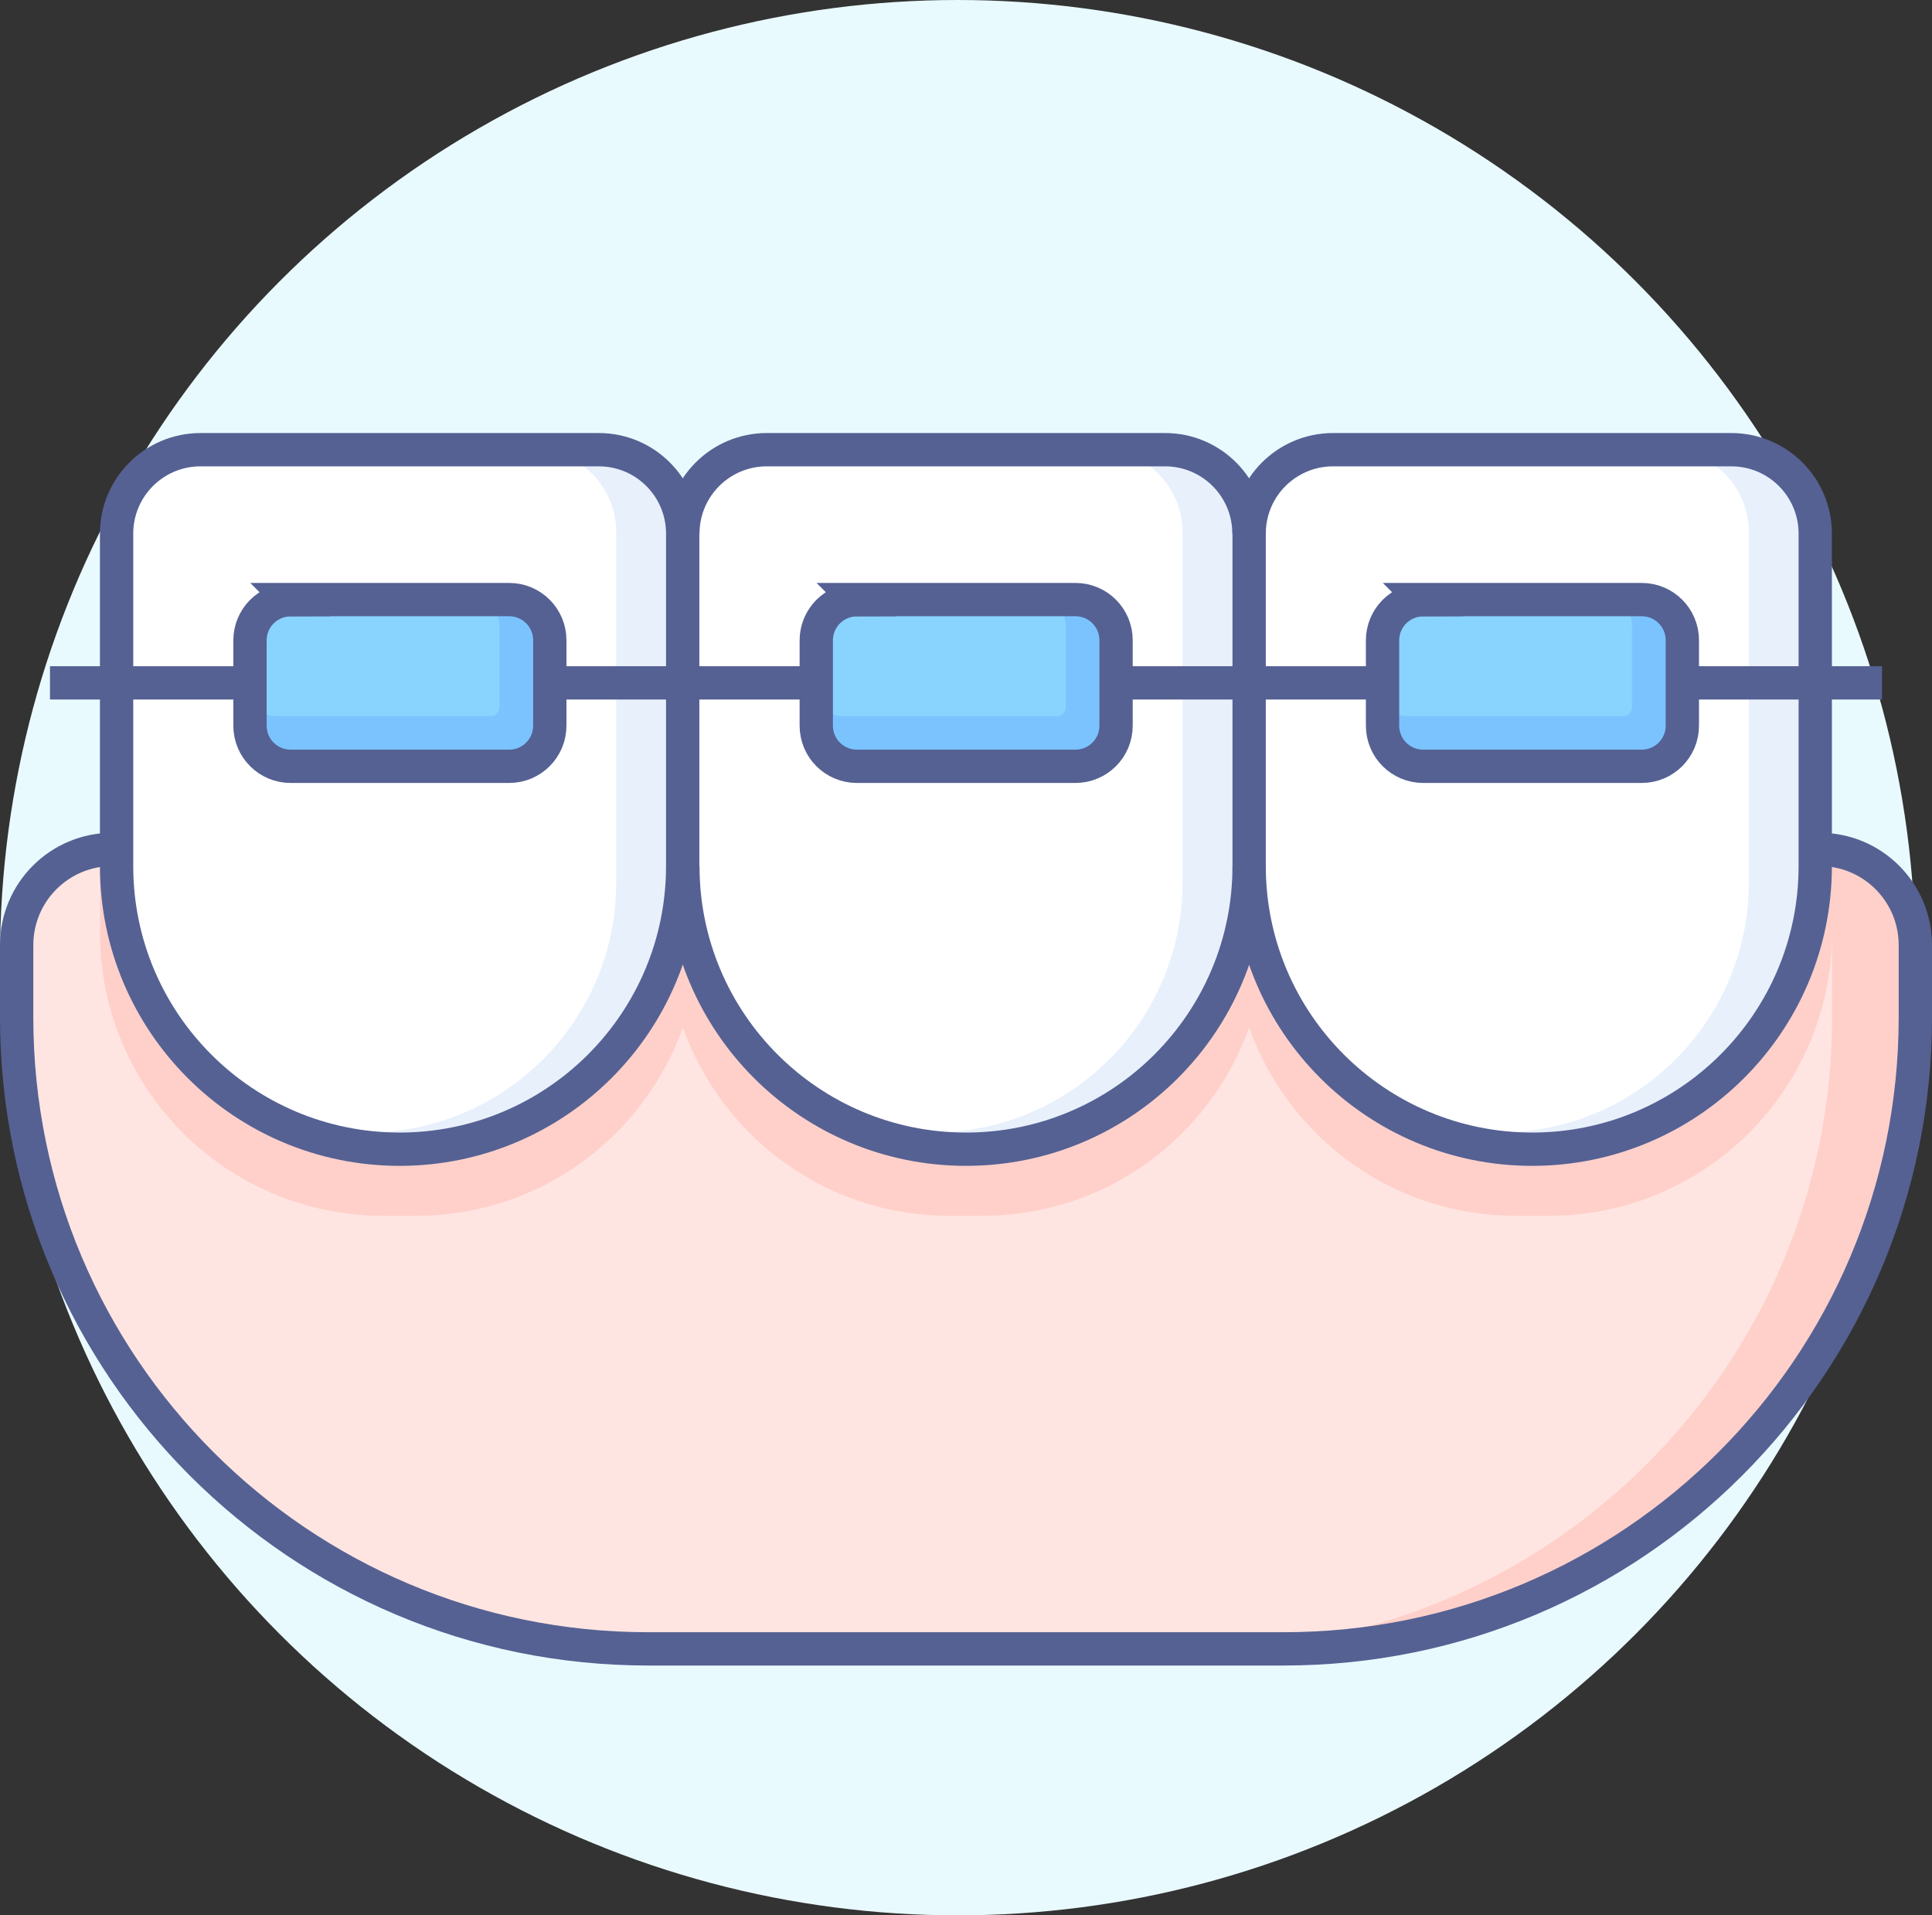
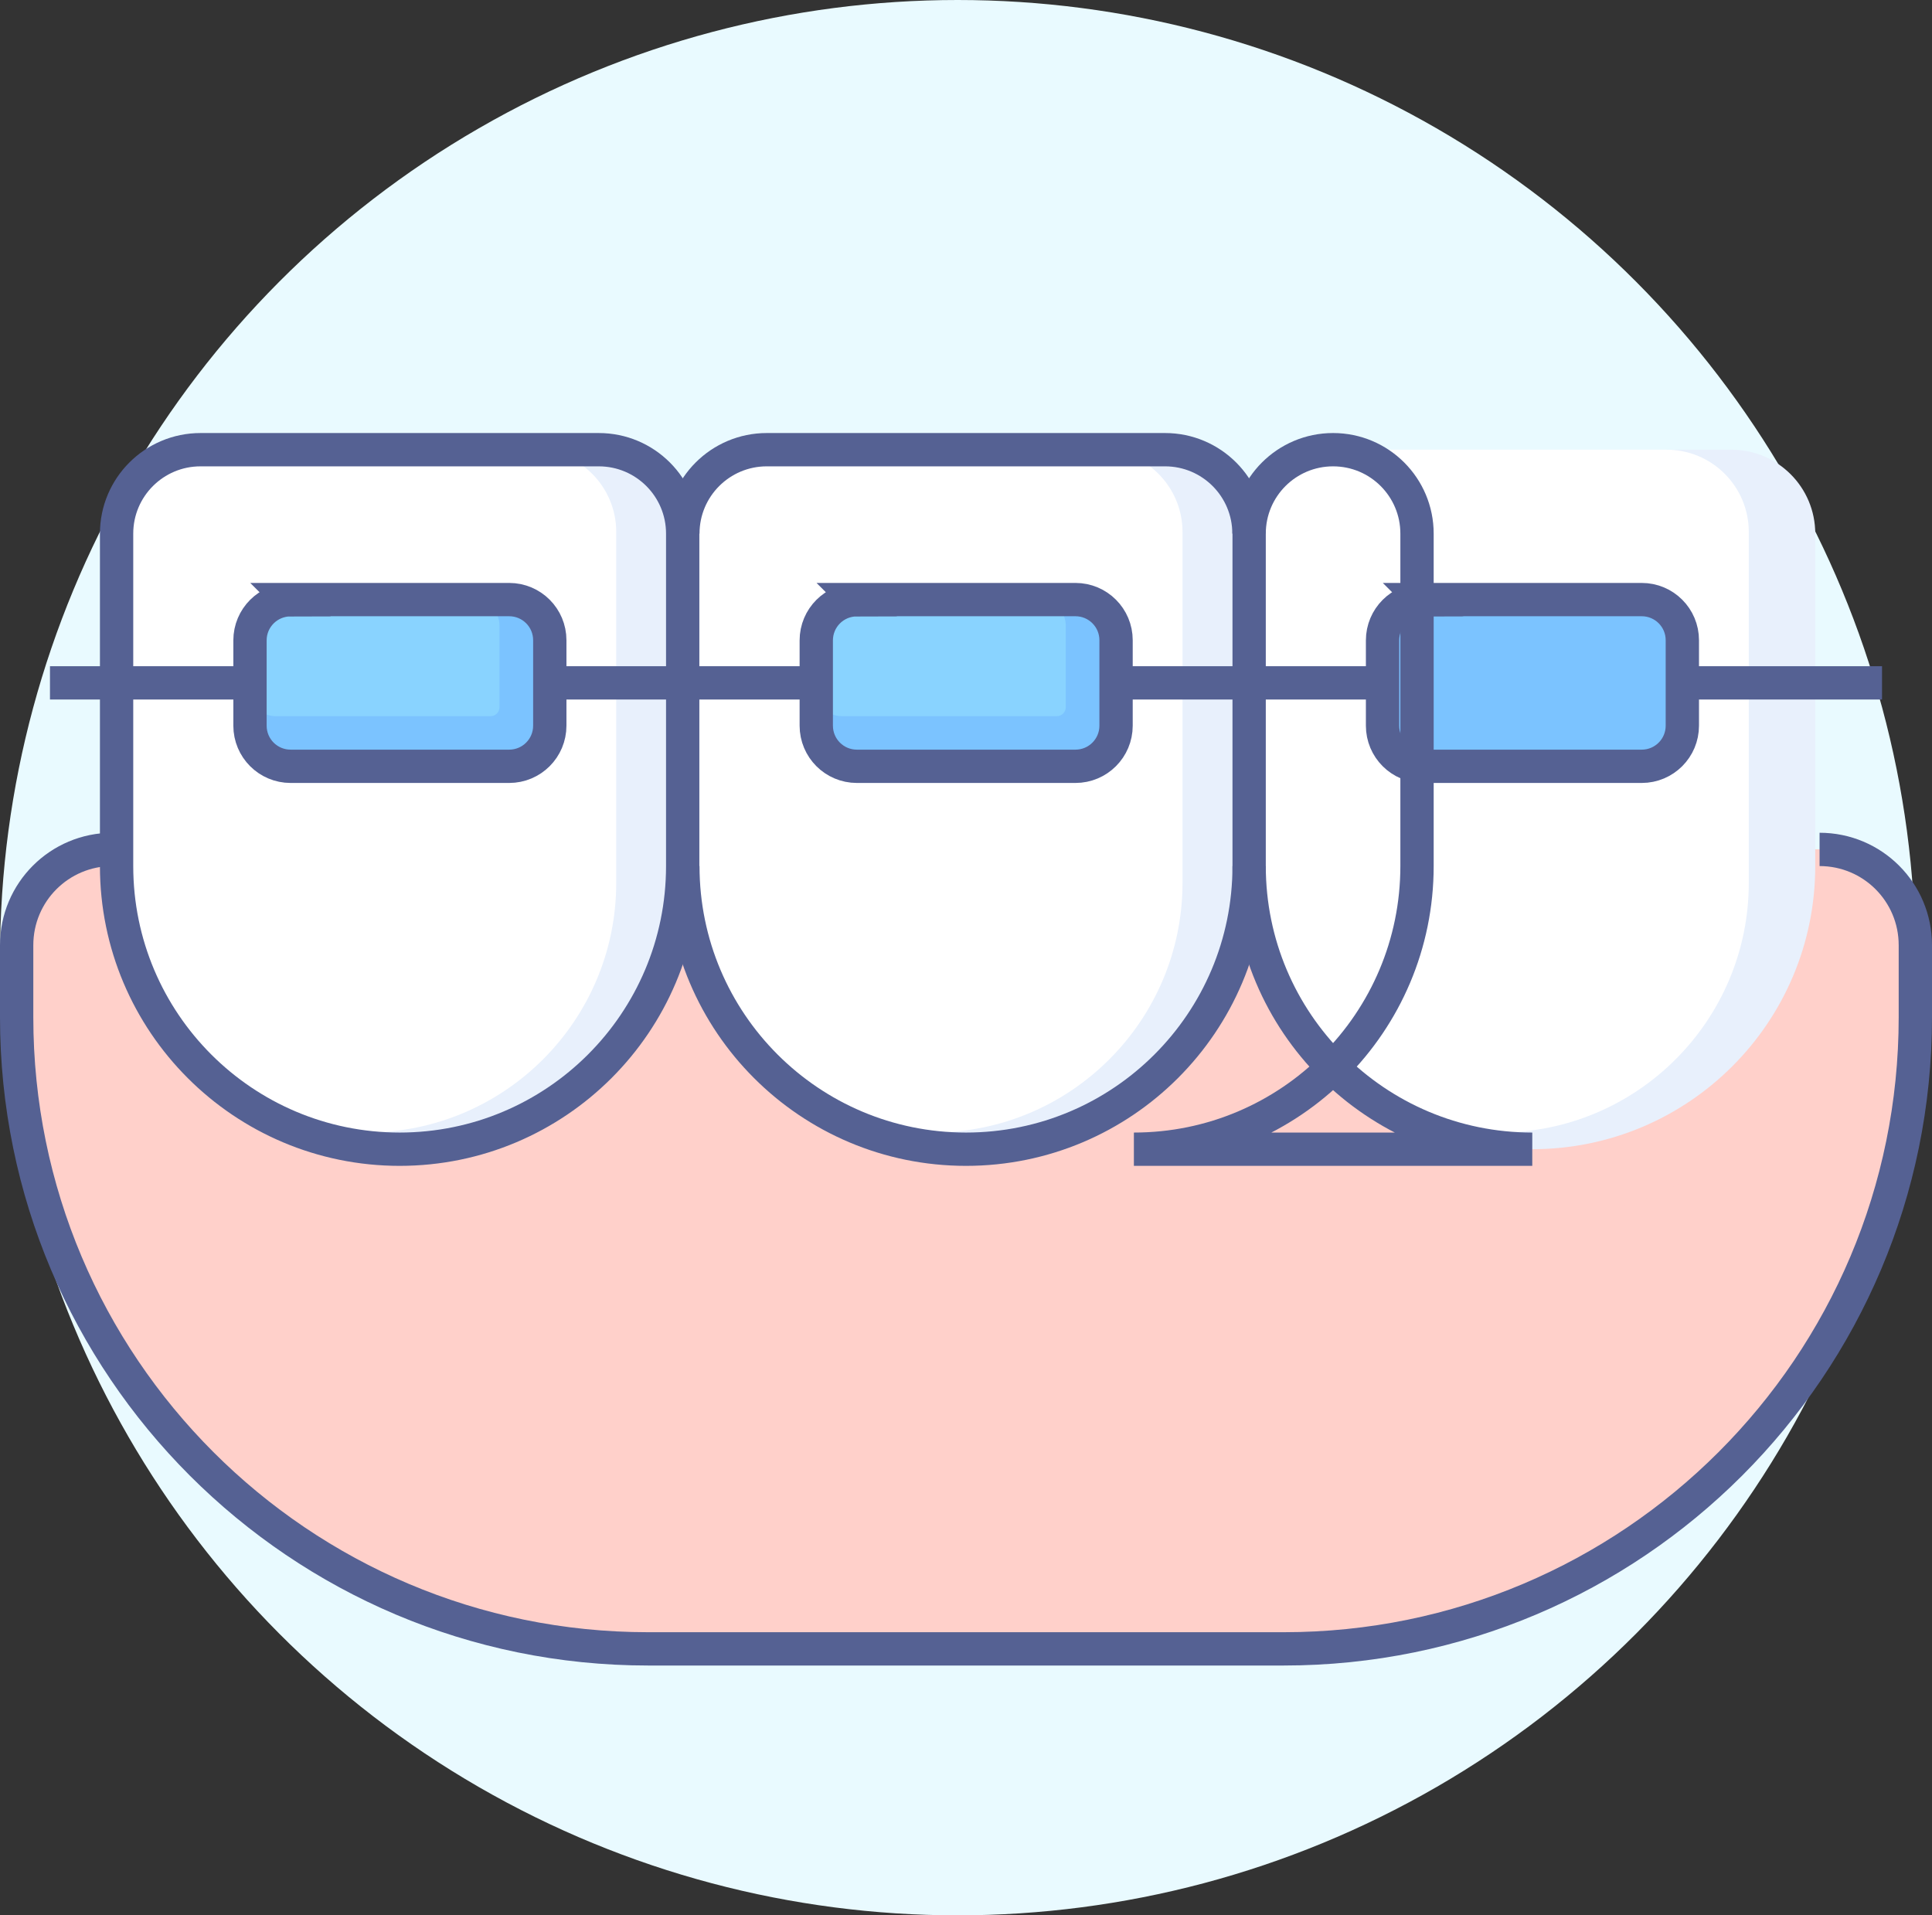
<svg xmlns="http://www.w3.org/2000/svg" id="_レイヤー_2" data-name="レイヤー_2" viewBox="0 0 116 115">
  <rect x="0" y="0" width="116" height="115" fill="#333333" stroke="none" />
  <defs>
    <style>
      .cls-1 {
        fill: #89d3ff;
      }

      .cls-2 {
        fill: #7bc3ff;
      }

      .cls-3 {
        fill: #fff;
      }

      .cls-4 {
        fill: #ffe5e1;
      }

      .cls-5 {
        fill: #e8f0fc;
      }

      .cls-6 {
        fill: #ffd0ca;
      }

      .cls-7 {
        fill: #e9faff;
      }

      .cls-8 {
        fill: none;
        stroke: #556193;
        stroke-miterlimit: 10;
        stroke-width: 2px;
      }
    </style>
  </defs>
  <g id="icons">
    <g>
      <circle class="cls-7" cx="57.5" cy="57.5" r="57.5" />
      <g>
        <g>
          <path class="cls-6" d="M6.75,51h102.5c3.17,0,5.75,2.58,5.75,5.75v4.33c0,20.93-16.99,37.92-37.92,37.92h-38.17C17.99,99,1,82.01,1,61.08v-4.33c0-3.17,2.58-5.75,5.75-5.75Z" />
-           <path class="cls-4" d="M6.75,51h97.5c3.17,0,5.75,2.58,5.75,5.75v4.33c0,20.93-16.99,37.92-37.92,37.92h-33.17C17.99,99,1,82.01,1,61.08v-4.33c0-3.17,2.58-5.75,5.75-5.75Z" />
          <path class="cls-6" d="M6,51v5c0,9.39,7.61,17,17,17h2c7.39,0,13.65-4.72,16-11.3,2.35,6.58,8.61,11.3,16,11.3h2c7.39,0,13.65-4.72,16-11.3,2.35,6.58,8.61,11.3,16,11.3h2c9.39,0,17-7.61,17-17v-5H6Z" />
          <path class="cls-5" d="M92,69c-9.39,0-17-7.61-17-17v-19.96c0-2.79,2.26-5.04,5.04-5.04h23.91c2.79,0,5.04,2.26,5.04,5.04v19.96c0,9.39-7.61,17-17,17Z" />
          <path class="cls-3" d="M90,68c-8.28,0-15-6.72-15-15v-21.06c0-2.73,2.21-4.94,4.94-4.94h20.12c2.73,0,4.94,2.21,4.94,4.94v21.06c0,8.28-6.72,15-15,15Z" />
          <path class="cls-5" d="M58,69c-9.39,0-17-7.61-17-17v-19.96c0-2.79,2.26-5.04,5.04-5.04h23.91c2.79,0,5.04,2.26,5.04,5.04v19.96c0,9.39-7.61,17-17,17Z" />
          <path class="cls-3" d="M56,68c-8.28,0-15-6.72-15-15v-21.06c0-2.73,2.21-4.94,4.94-4.94h20.12c2.73,0,4.94,2.21,4.94,4.94v21.06c0,8.28-6.72,15-15,15Z" />
          <path class="cls-5" d="M24,69c-9.39,0-17-7.61-17-17v-19.96c0-2.79,2.26-5.04,5.04-5.04h23.91c2.79,0,5.04,2.26,5.04,5.04v19.96c0,9.39-7.61,17-17,17Z" />
          <path class="cls-3" d="M22,68c-8.28,0-15-6.72-15-15v-21.06c0-2.73,2.21-4.94,4.94-4.94h20.12c2.73,0,4.94,2.21,4.94,4.94v21.06c0,8.28-6.72,15-15,15Z" />
          <rect class="cls-2" x="83" y="36" width="18" height="10" rx="2.62" ry="2.62" />
-           <path class="cls-1" d="M84.56,36h11.87c.86,0,1.56.7,1.56,1.56v4.9c0,.3-.24.54-.54.54h-12.9c-.86,0-1.56-.7-1.56-1.56v-3.88c0-.86.7-1.56,1.56-1.56Z" />
          <rect class="cls-2" x="49" y="36" width="18" height="10" rx="2.62" ry="2.62" />
          <path class="cls-1" d="M50.56,36h11.87c.86,0,1.56.7,1.56,1.56v4.9c0,.3-.24.54-.54.54h-12.9c-.86,0-1.56-.7-1.56-1.56v-3.88c0-.86.7-1.56,1.56-1.56Z" />
          <rect class="cls-2" x="15" y="36" width="18" height="10" rx="2.62" ry="2.62" />
          <path class="cls-1" d="M16.56,36h11.87c.86,0,1.56.7,1.56,1.56v4.9c0,.3-.24.54-.54.54h-12.9c-.86,0-1.56-.7-1.56-1.56v-3.88c0-.86.7-1.56,1.56-1.56Z" />
        </g>
        <g>
          <path class="cls-8" d="M109.25,51c3.18,0,5.75,2.57,5.75,5.75v4.33c0,20.94-16.98,37.92-37.92,37.92h-38.17C17.98,99,1,82.02,1,61.08v-4.33c0-3.18,2.57-5.75,5.75-5.75" />
          <path class="cls-8" d="M41,32.04c0-2.79,2.26-5.04,5.04-5.04h23.91c2.79,0,5.04,2.26,5.04,5.04" />
          <path class="cls-8" d="M75,52c0,9.39-7.61,17-17,17s-17-7.61-17-17" />
          <path class="cls-8" d="M24,69c-9.39,0-17-7.61-17-17v-19.96c0-2.79,2.26-5.04,5.04-5.04h23.91c2.79,0,5.04,2.26,5.04,5.04v19.96c0,9.39-7.61,17-17,17Z" />
-           <path class="cls-8" d="M92,69c-9.39,0-17-7.61-17-17v-19.96c0-2.79,2.26-5.04,5.04-5.04h23.91c2.79,0,5.04,2.26,5.04,5.04v19.96c0,9.39-7.61,17-17,17Z" />
+           <path class="cls-8" d="M92,69c-9.39,0-17-7.61-17-17v-19.96c0-2.79,2.26-5.04,5.04-5.04c2.79,0,5.04,2.26,5.04,5.04v19.96c0,9.39-7.61,17-17,17Z" />
          <path class="cls-8" d="M51.44,36h13.13c1.35,0,2.44,1.09,2.44,2.44v5.13c0,1.35-1.09,2.44-2.44,2.44h-13.12c-1.35,0-2.44-1.09-2.44-2.44v-5.12c0-1.35,1.09-2.44,2.44-2.44Z" />
          <path class="cls-8" d="M17.44,36h13.13c1.35,0,2.44,1.09,2.44,2.44v5.13c0,1.35-1.09,2.44-2.44,2.44h-13.12c-1.35,0-2.44-1.09-2.44-2.44v-5.12c0-1.35,1.09-2.44,2.44-2.44Z" />
          <path class="cls-8" d="M85.44,36h13.13c1.35,0,2.44,1.09,2.44,2.44v5.13c0,1.35-1.09,2.44-2.44,2.44h-13.12c-1.35,0-2.44-1.09-2.44-2.44v-5.12c0-1.35,1.09-2.44,2.44-2.44Z" />
          <line class="cls-8" x1="67" y1="41" x2="83" y2="41" />
          <line class="cls-8" x1="33" y1="41" x2="49" y2="41" />
          <line class="cls-8" x1="3" y1="41" x2="15" y2="41" />
          <line class="cls-8" x1="101" y1="41" x2="113" y2="41" />
        </g>
      </g>
    </g>
  </g>
</svg>